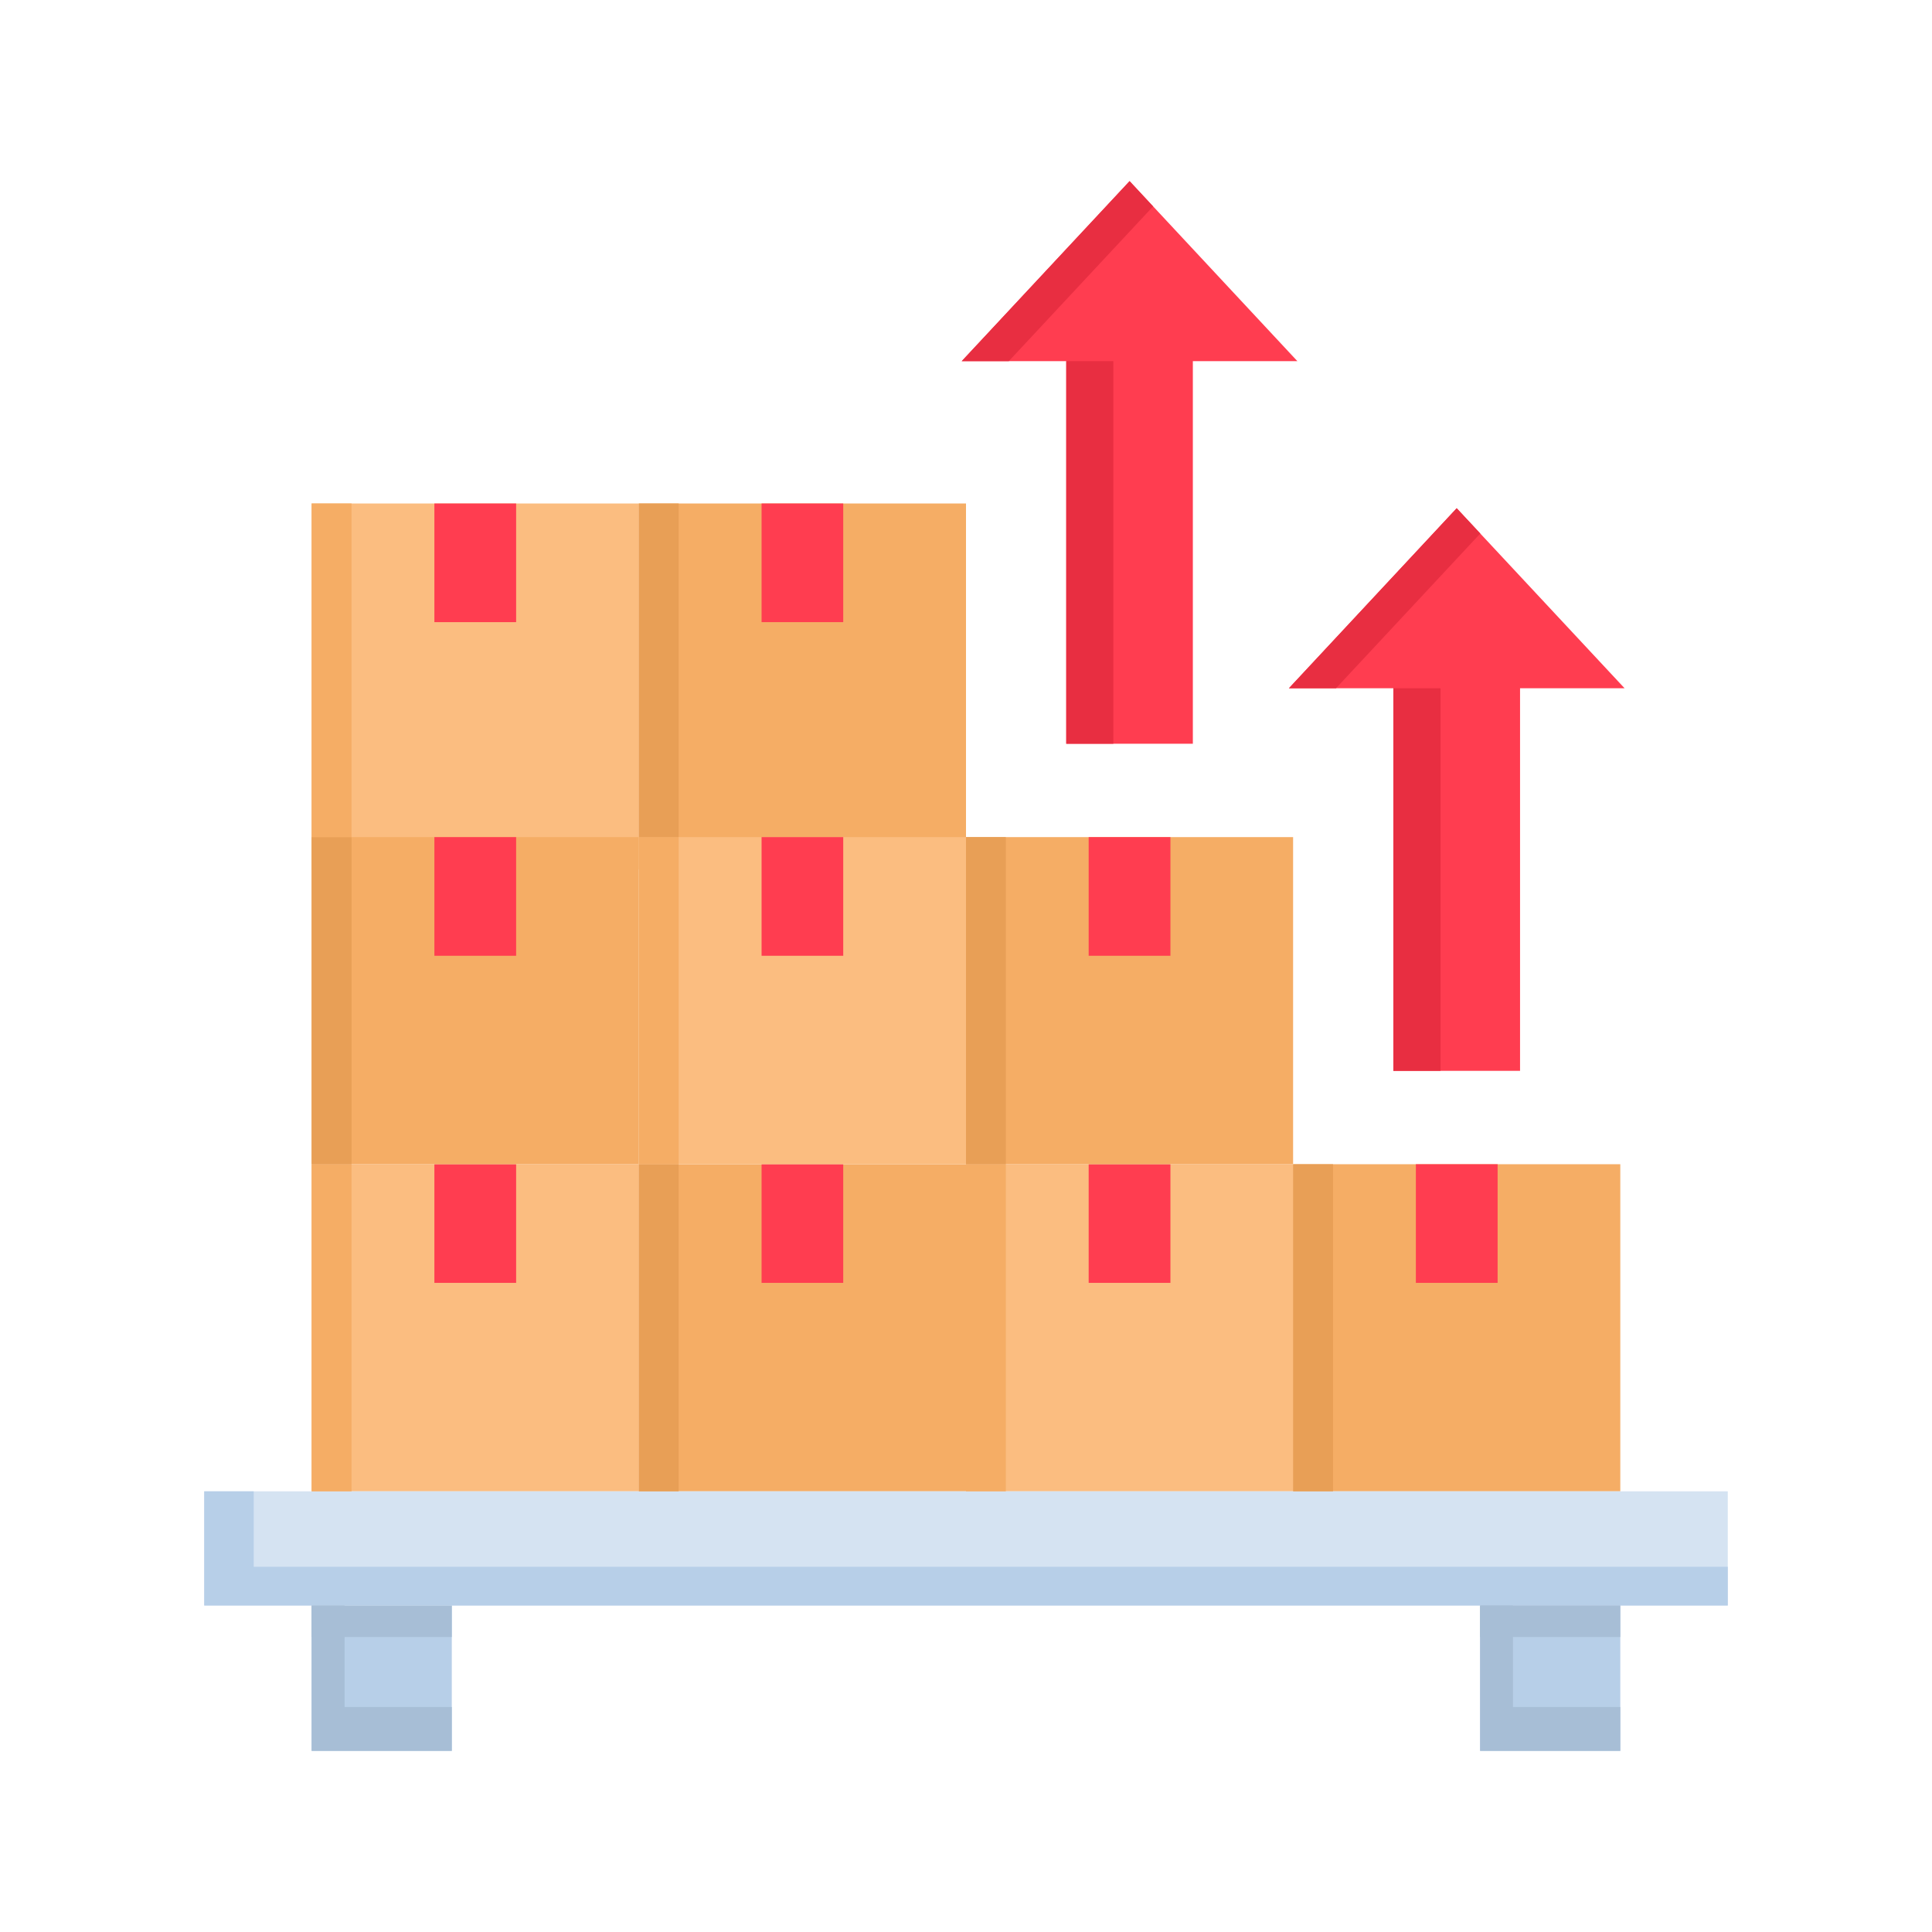
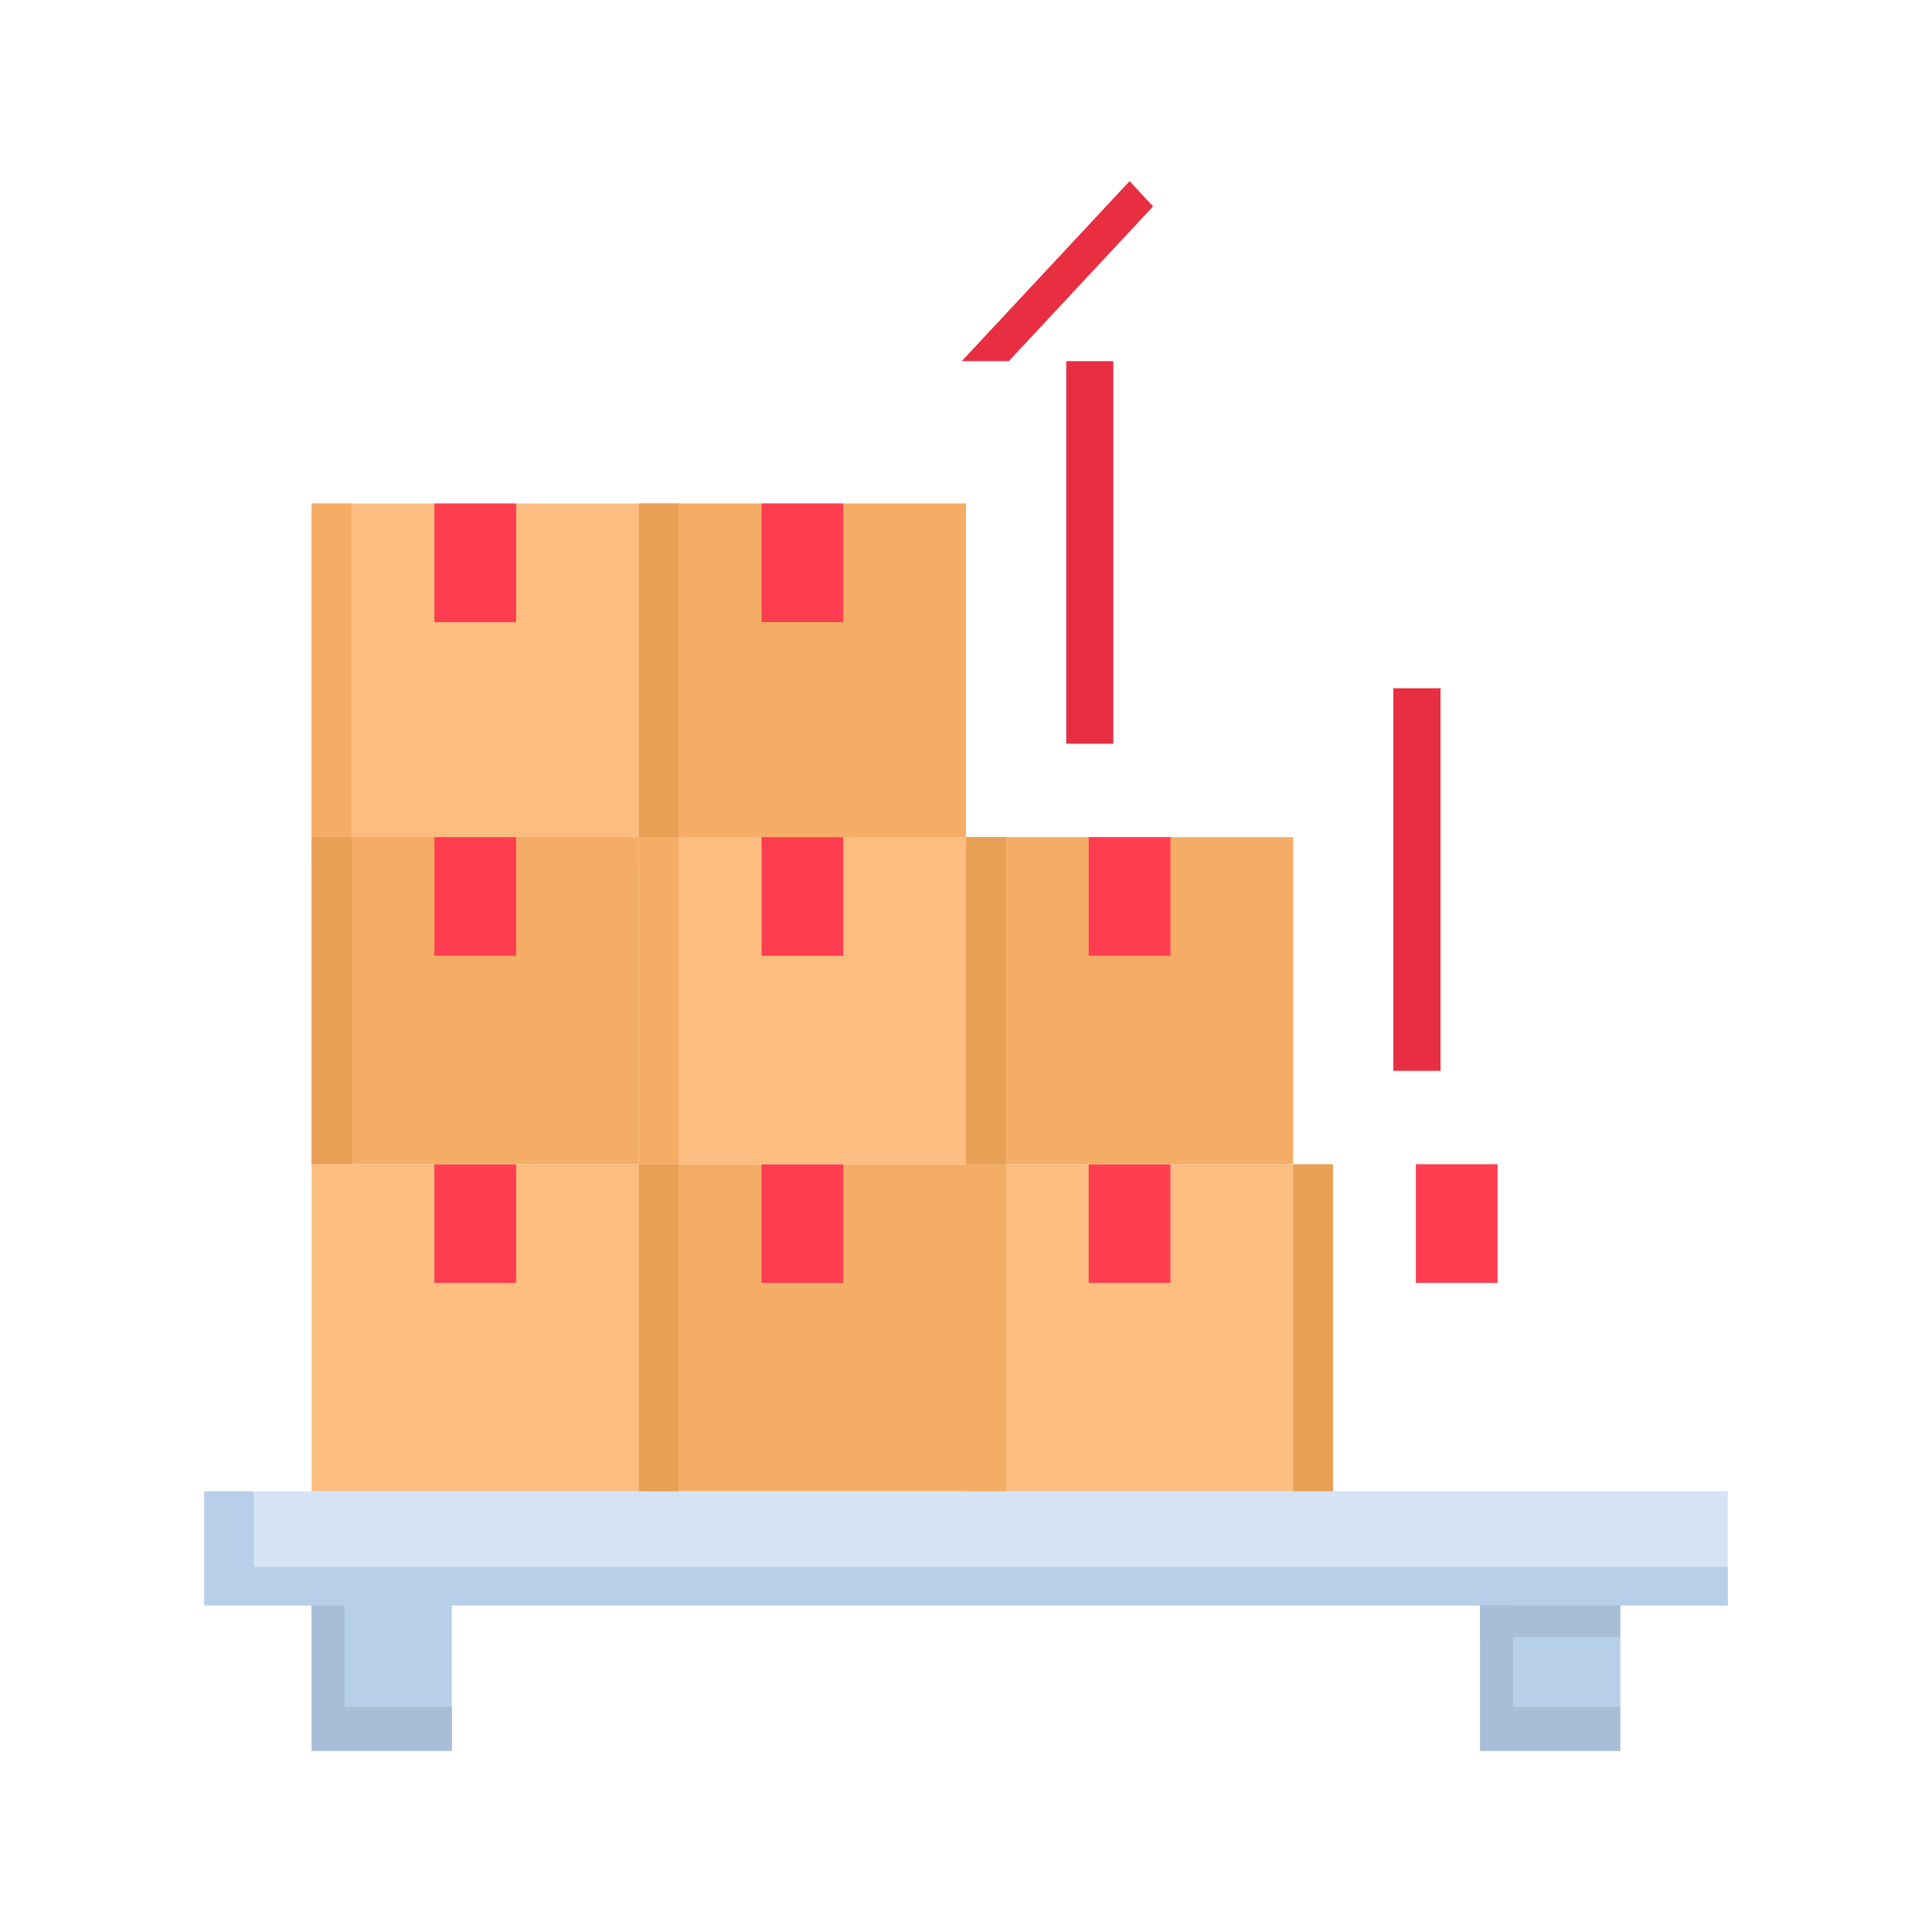
<svg xmlns="http://www.w3.org/2000/svg" width="160" height="160" viewBox="0 0 160 160" fill="none">
  <path d="M25.807 41.697H52.903V71.998H25.807V41.697Z" fill="#FBBD80" />
  <path d="M52.903 41.697H80V71.998H52.903V41.697Z" fill="#F5AD65" />
  <path d="M122.576 129.543H134.186V145H122.576V129.543Z" fill="#B7CFE8" />
  <path d="M25.807 129.543H37.416V145H25.807V129.543Z" fill="#B7CFE8" />
  <path d="M25.807 96.416H52.903V123.505H25.807V96.416Z" fill="#FBBD80" />
  <path d="M35.974 96.416H42.744V106.242H35.974V96.416Z" fill="#FF3D50" />
  <path d="M52.903 96.416H80V123.505H52.903V96.416Z" fill="#F5AD65" />
  <path d="M63.07 96.416H69.833V106.242H63.07V96.416Z" fill="#FF3D50" />
  <path d="M80 96.416H107.089V123.505H80V96.416Z" fill="#FBBD80" />
  <path d="M90.159 96.416H96.93V106.242H90.159V96.416Z" fill="#FF3D50" />
-   <path d="M107.089 96.416H134.186V123.505H107.089V96.416Z" fill="#F5AD65" />
  <path d="M117.256 96.416H124.026V106.242H117.256V96.416Z" fill="#FF3D50" />
  <path d="M25.807 69.326H52.903V96.415H25.807V69.326Z" fill="#F5AD65" />
  <path d="M35.974 69.326H42.744V79.153H35.974V69.326Z" fill="#FF3D50" />
  <path d="M52.903 69.326H80V96.415H52.903V69.326Z" fill="#FBBD80" />
  <path d="M63.07 69.326H69.833V79.153H63.07V69.326Z" fill="#FF3D50" />
  <path d="M80 69.326H107.089V96.415H80V69.326Z" fill="#F5AD65" />
  <path d="M90.159 69.326H96.93V79.153H90.159V69.326Z" fill="#FF3D50" />
  <path d="M35.974 41.697H42.744V51.523H35.974V41.697Z" fill="#FF3D50" />
  <path d="M63.07 41.697H69.833V51.523H63.07V41.697Z" fill="#FF3D50" />
-   <path d="M25.807 129.543H37.416V135.573H25.807V129.543Z" fill="#A7BED6" />
  <path d="M16.913 123.505H143.087V132.961H16.913V123.505Z" fill="#D5E3F2" />
-   <path fill-rule="evenodd" clip-rule="evenodd" d="M98.787 29.91V61.594H88.303V29.91H79.644L93.548 15L107.444 29.91H98.787ZM125.884 56.999V88.684H115.391V56.999H106.741L120.637 42.089L134.541 56.999H125.884Z" fill="#FF3D50" />
-   <path d="M25.807 96.416H29.114V123.505H25.807V96.416Z" fill="#F5AD65" />
+   <path d="M25.807 96.416V123.505H25.807V96.416Z" fill="#F5AD65" />
  <path d="M52.903 96.416H56.203V123.505H52.903V96.416Z" fill="#E89F56" />
  <path d="M80 96.416H83.3V123.505H80V96.416Z" fill="#F5AD65" />
  <path d="M107.089 96.416H110.397V123.505H107.089V96.416Z" fill="#E89F56" />
  <path d="M25.807 69.326H29.114V96.415H25.807V69.326Z" fill="#E89F56" />
  <path d="M52.903 69.326H56.203V96.415H52.903V69.326Z" fill="#F5AD65" />
  <path d="M80 69.326H83.3V96.415H80V69.326Z" fill="#E89F56" />
  <path d="M25.807 41.697H29.114V69.326H25.807V41.697Z" fill="#F5AD65" />
  <path d="M52.903 41.697H56.203V69.326H52.903V41.697Z" fill="#E89F56" />
  <path d="M115.391 56.999H119.298V88.683H115.391V56.999Z" fill="#E82E41" />
-   <path fill-rule="evenodd" clip-rule="evenodd" d="M110.641 56.999L122.591 44.183L120.637 42.089L106.741 56.999H110.641Z" fill="#E82E41" />
  <path d="M88.302 29.91H92.202V61.594H88.302V29.91Z" fill="#E82E41" />
  <path fill-rule="evenodd" clip-rule="evenodd" d="M83.544 29.91L95.494 17.094L93.548 15L79.645 29.91H83.544Z" fill="#E82E41" />
  <path fill-rule="evenodd" clip-rule="evenodd" d="M21.012 129.757V123.505H16.913V132.961H25.807H37.416H122.576H134.186H143.087V129.757H134.186H122.576H37.416H25.807H21.012Z" fill="#B7CFE8" />
  <path fill-rule="evenodd" clip-rule="evenodd" d="M28.537 141.367V132.961H25.807V145H37.416V141.367H28.537Z" fill="#A7BED6" />
  <path fill-rule="evenodd" clip-rule="evenodd" d="M125.299 141.367V132.961H122.576V145H134.186V141.367H125.299Z" fill="#A7BED6" />
  <path d="M122.576 132.961H134.186V135.573H122.576V132.961Z" fill="#A7BED6" />
</svg>